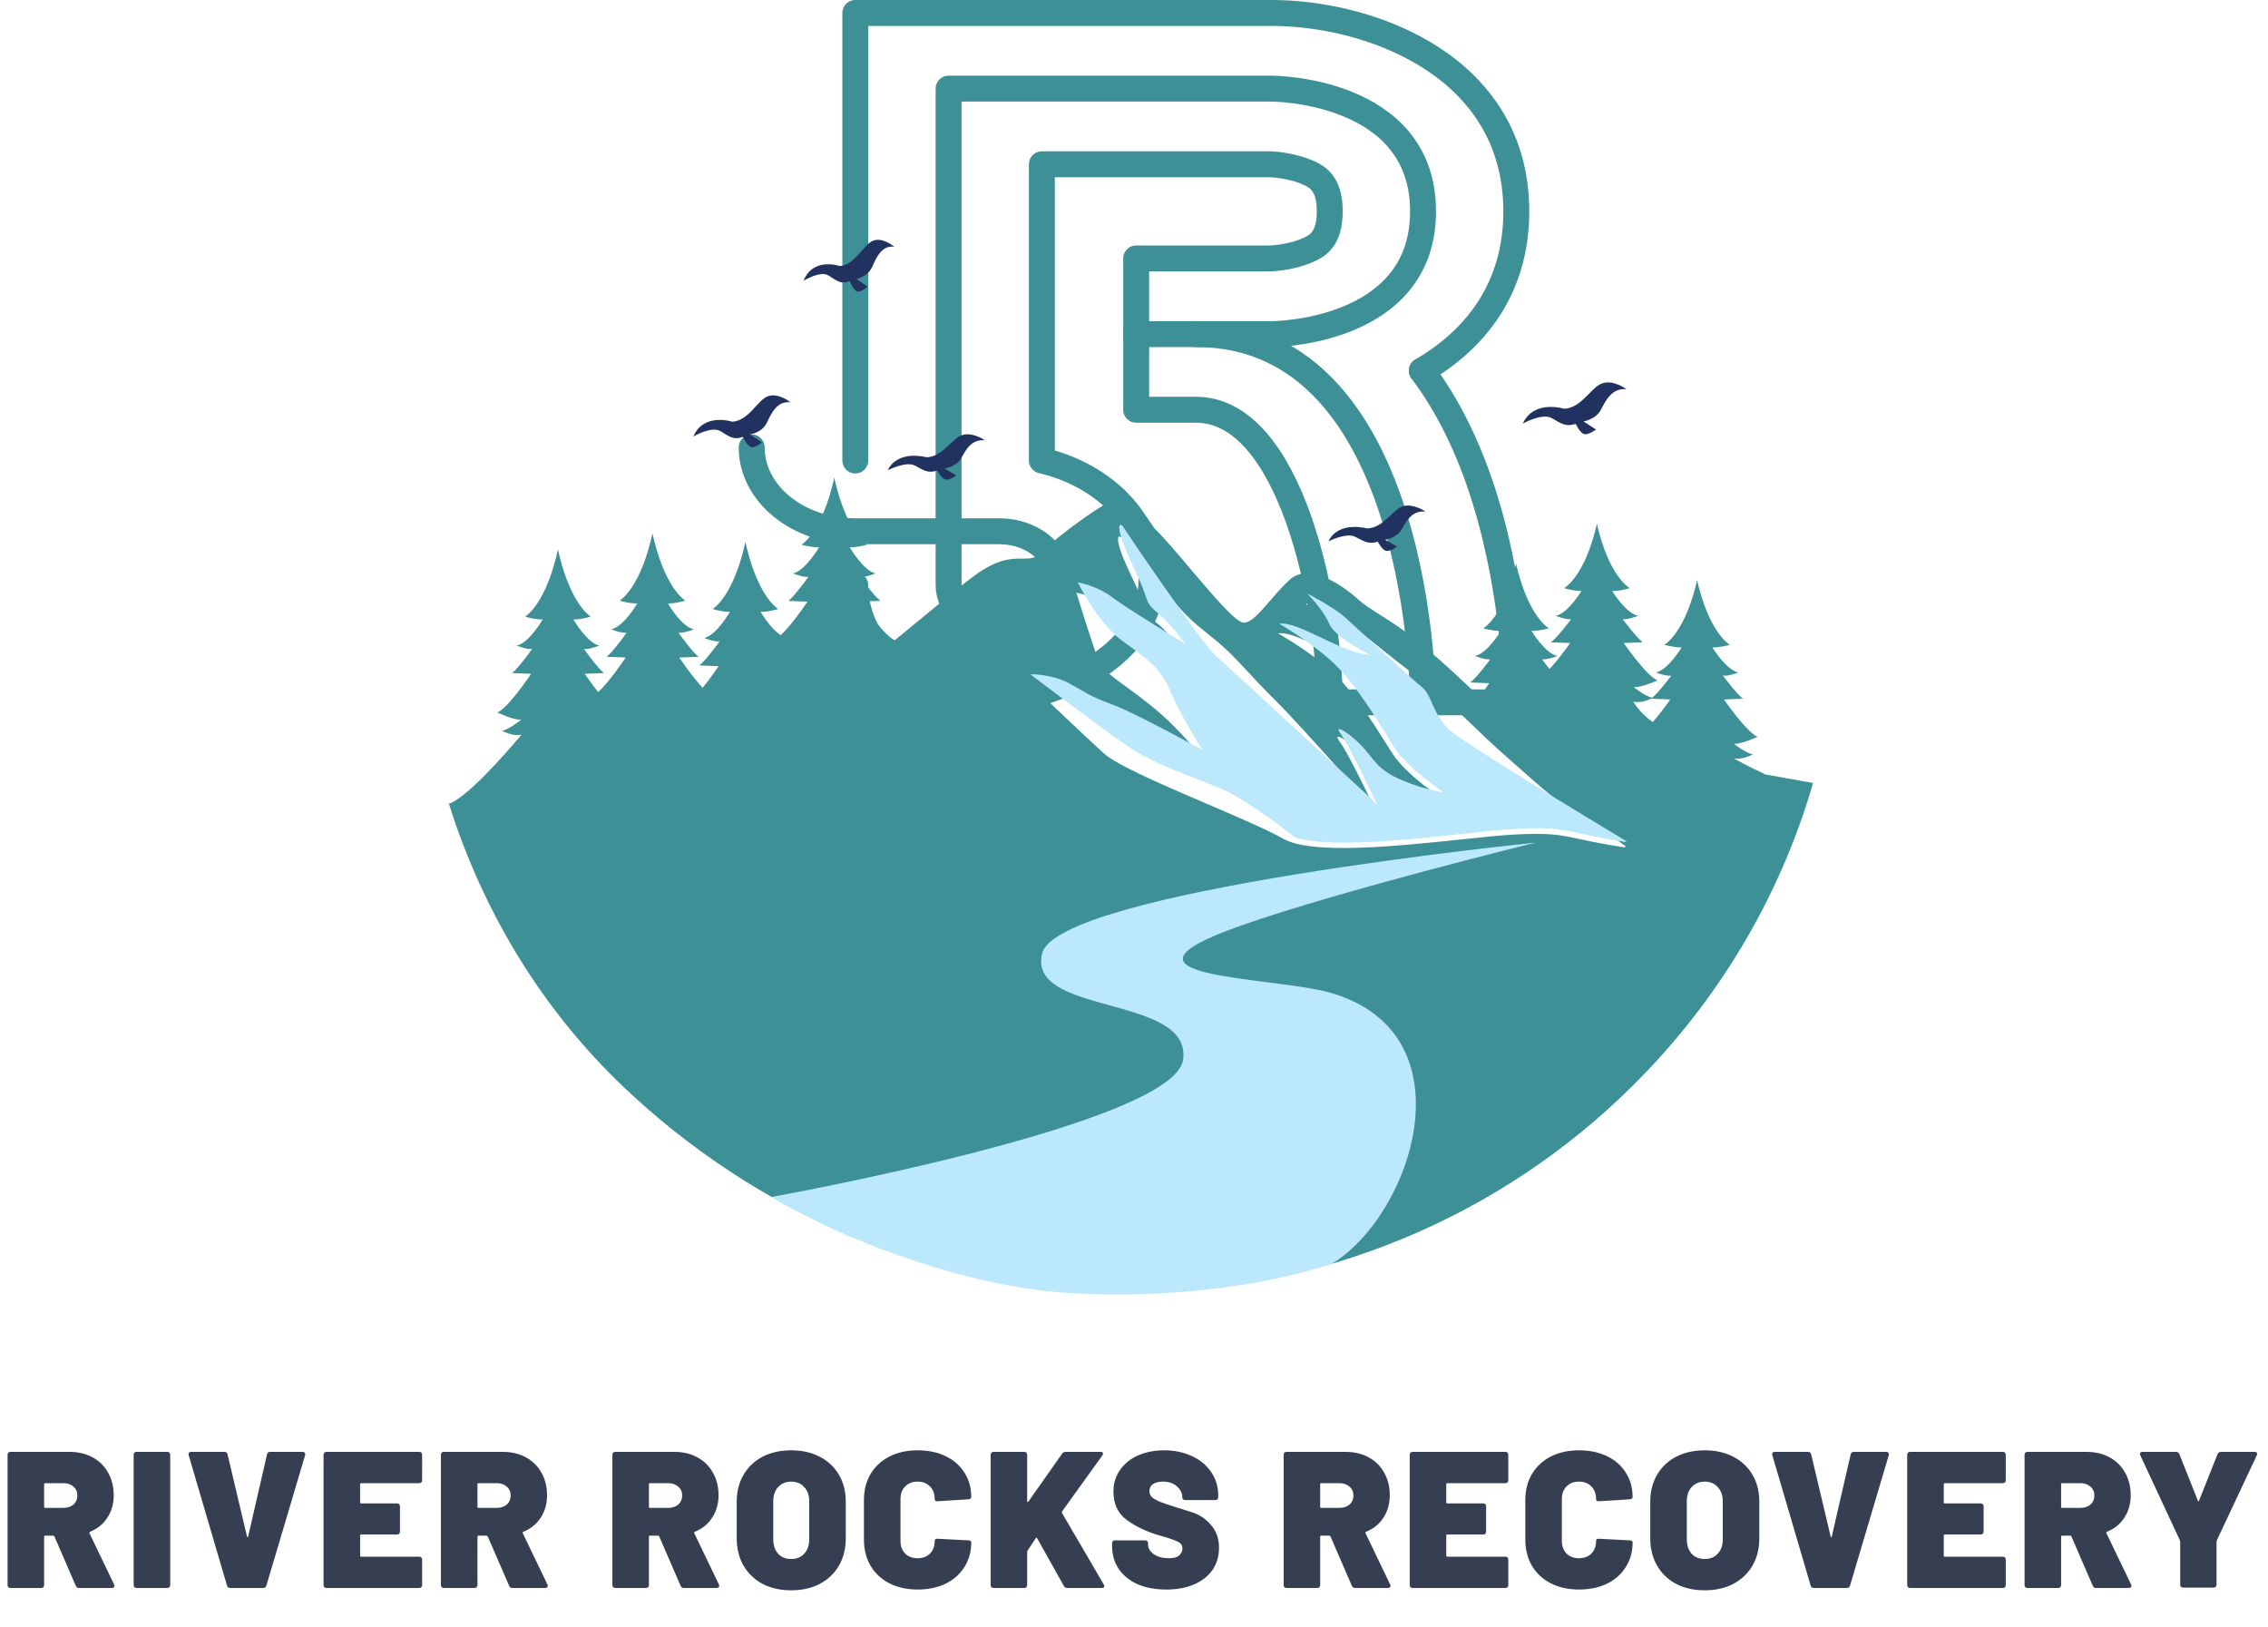
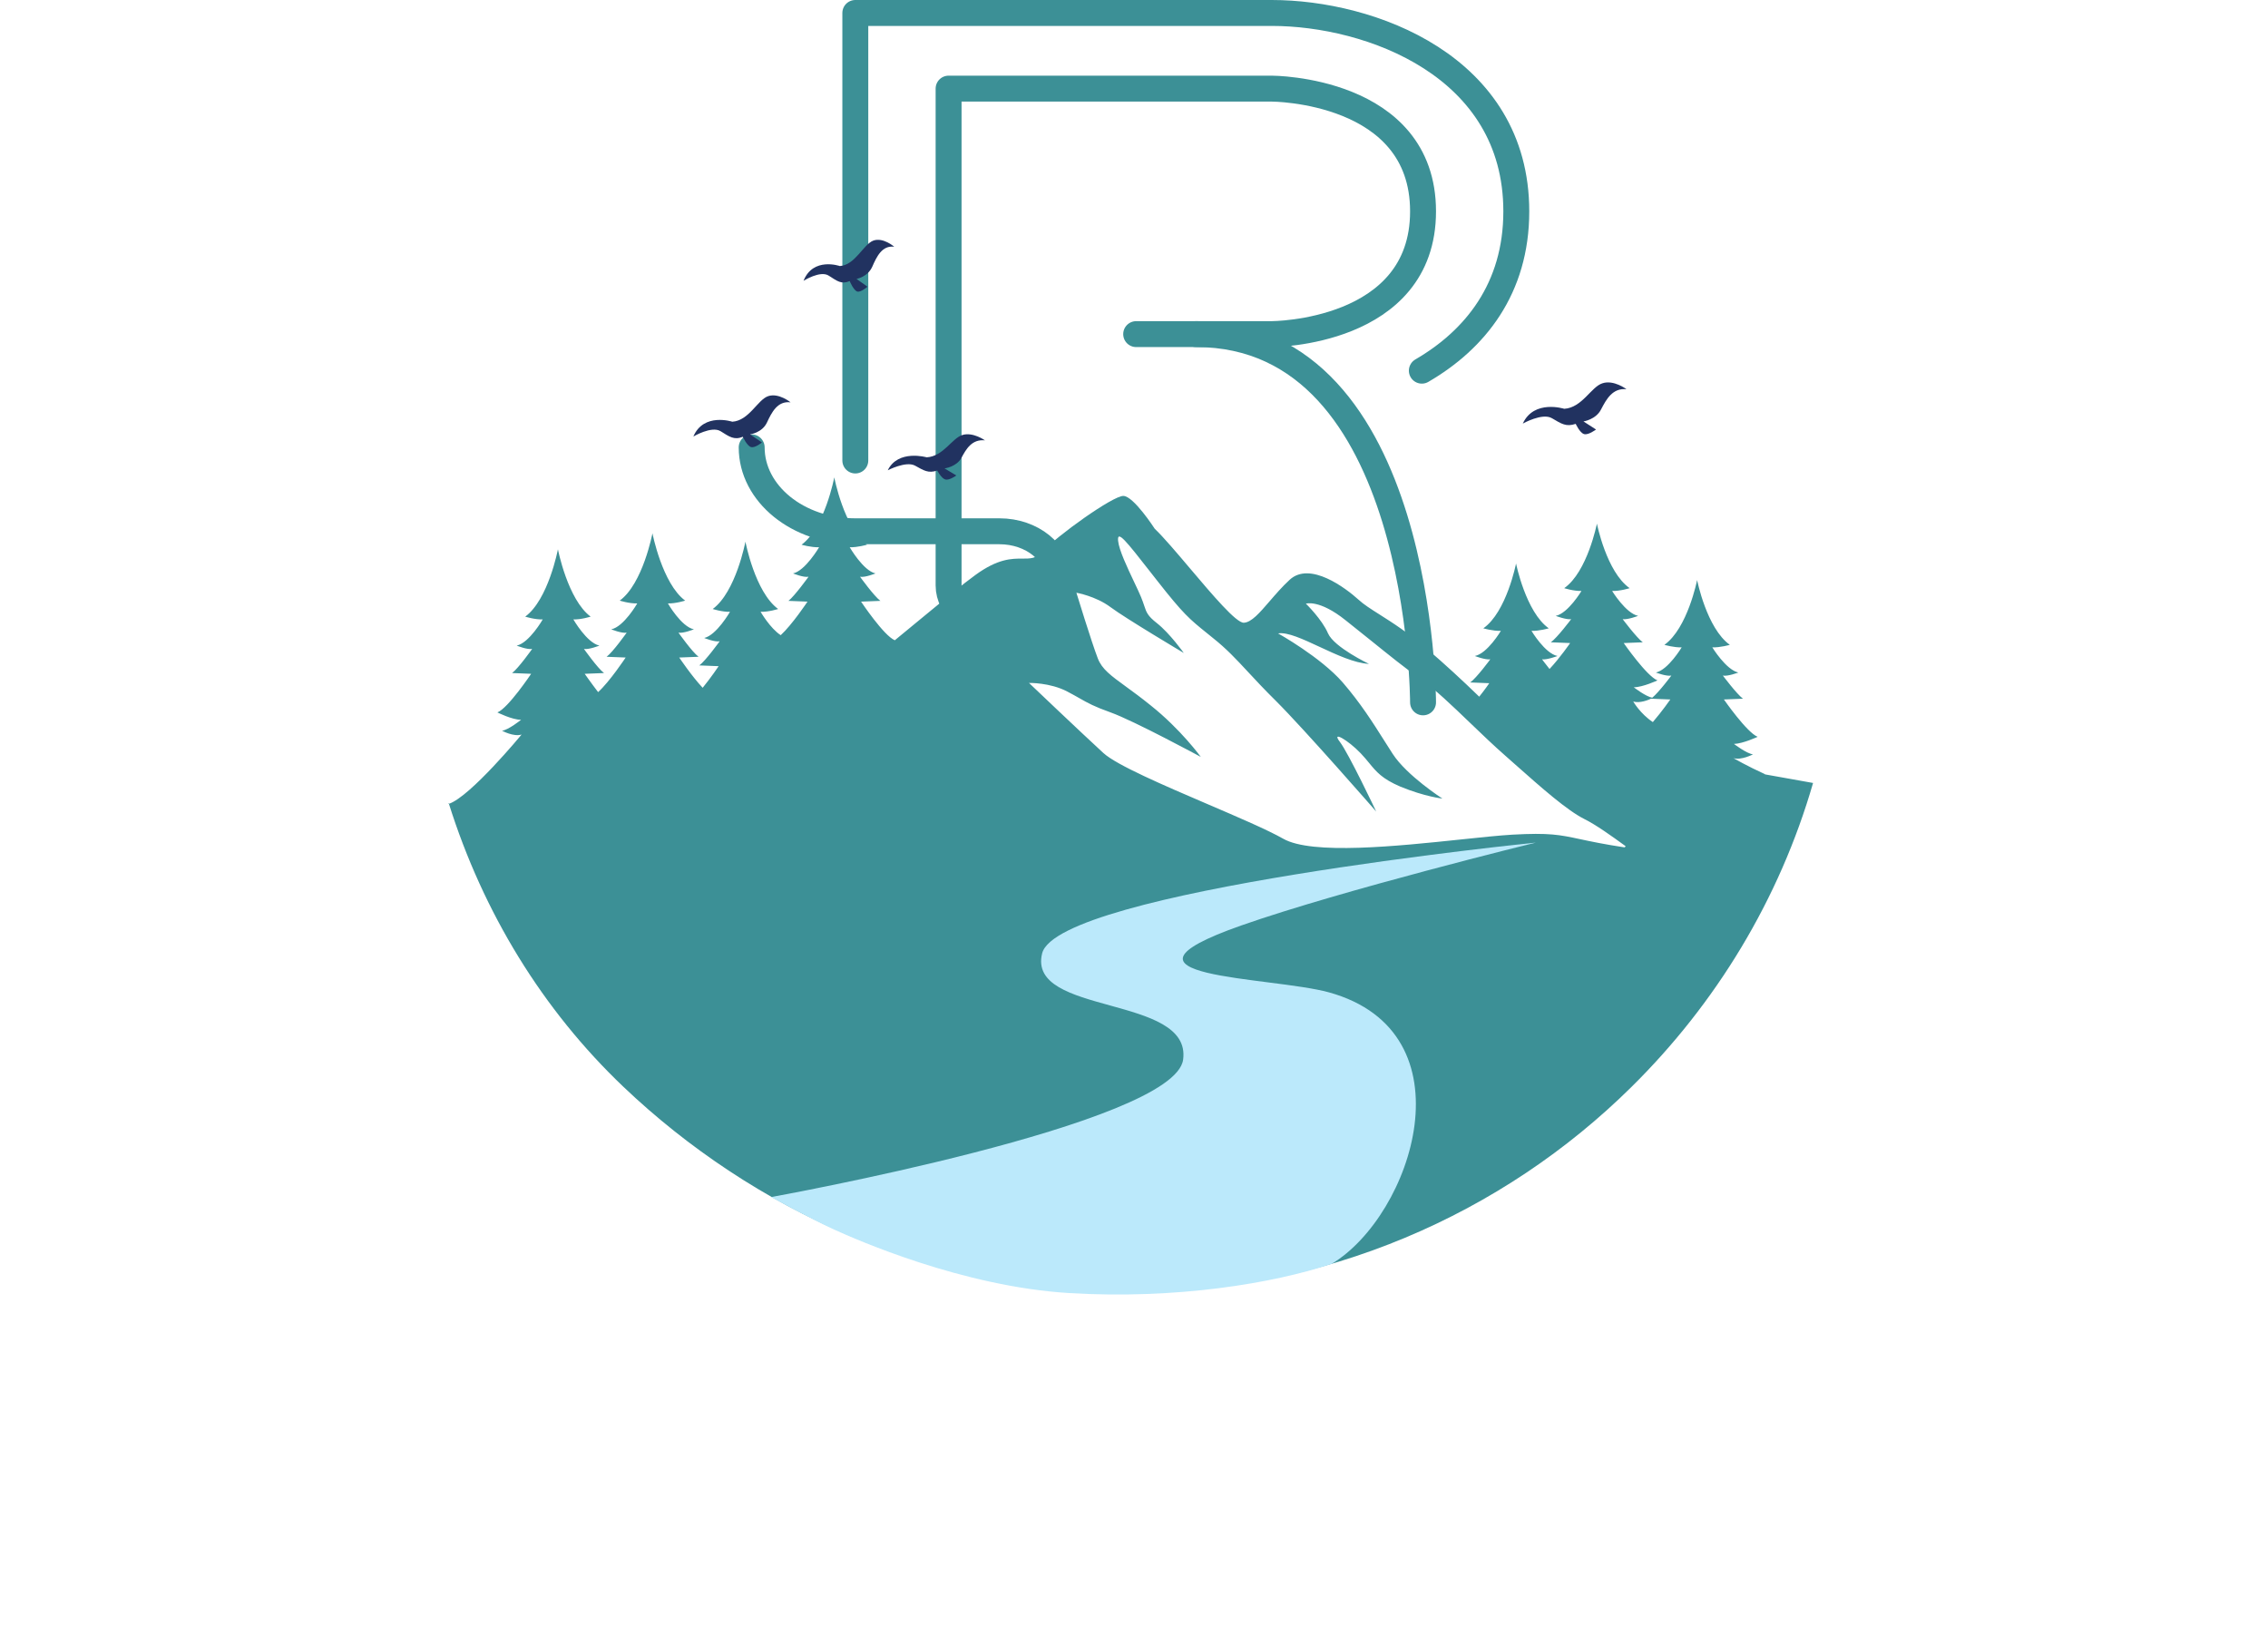
<svg xmlns="http://www.w3.org/2000/svg" width="350" height="251" viewBox="0 0 350 251" fill="none">
-   <path d="M12.21 245C11.95 245 11.78 244.89 11.7 244.67L8.4 237.05C8.36 236.97 8.3 236.93 8.22 236.93H6.96C6.86 236.93 6.81 236.98 6.81 237.08V244.55C6.81 244.69 6.77 244.8 6.69 244.88C6.61 244.96 6.5 245 6.36 245H1.62C1.48 245 1.37 244.96 1.29 244.88C1.21 244.8 1.17 244.69 1.17 244.55V224.45C1.17 224.31 1.21 224.2 1.29 224.12C1.37 224.04 1.48 224 1.62 224H10.71C12.07 224 13.26 224.28 14.28 224.84C15.32 225.4 16.12 226.19 16.68 227.21C17.26 228.21 17.55 229.37 17.55 230.69C17.55 232.01 17.22 233.17 16.56 234.17C15.92 235.15 15.03 235.87 13.89 236.33C13.79 236.37 13.76 236.44 13.8 236.54L17.61 244.46C17.65 244.58 17.67 244.65 17.67 244.67C17.67 244.77 17.63 244.85 17.55 244.91C17.47 244.97 17.37 245 17.25 245H12.21ZM6.96 228.83C6.86 228.83 6.81 228.88 6.81 228.98V232.49C6.81 232.59 6.86 232.64 6.96 232.64H9.78C10.42 232.64 10.94 232.47 11.34 232.13C11.74 231.77 11.94 231.31 11.94 230.75C11.94 230.17 11.74 229.71 11.34 229.37C10.94 229.01 10.42 228.83 9.78 228.83H6.96ZM21.077 245C20.937 245 20.827 244.96 20.747 244.88C20.667 244.8 20.627 244.69 20.627 244.55V224.45C20.627 224.31 20.667 224.2 20.747 224.12C20.827 224.04 20.937 224 21.077 224H25.817C25.957 224 26.067 224.04 26.147 224.12C26.227 224.2 26.267 224.31 26.267 224.45V244.55C26.267 244.69 26.227 244.8 26.147 244.88C26.067 244.96 25.957 245 25.817 245H21.077ZM35.536 245C35.416 245 35.306 244.97 35.206 244.91C35.106 244.83 35.046 244.73 35.026 244.61L29.116 224.51C29.096 224.47 29.086 224.42 29.086 224.36C29.086 224.12 29.226 224 29.506 224H34.636C34.896 224 35.056 224.13 35.116 224.39L38.116 237.05C38.136 237.13 38.166 237.17 38.206 237.17C38.246 237.17 38.276 237.13 38.296 237.05L41.206 224.39C41.266 224.13 41.426 224 41.686 224H46.696C46.856 224 46.966 224.05 47.026 224.15C47.106 224.23 47.126 224.35 47.086 224.51L41.116 244.61C41.096 244.73 41.036 244.83 40.936 244.91C40.836 244.97 40.726 245 40.606 245H35.536ZM65.142 228.38C65.142 228.52 65.102 228.63 65.022 228.71C64.942 228.79 64.832 228.83 64.692 228.83H55.722C55.622 228.83 55.572 228.88 55.572 228.98V231.8C55.572 231.9 55.622 231.95 55.722 231.95H61.272C61.412 231.95 61.522 231.99 61.602 232.07C61.682 232.15 61.722 232.26 61.722 232.4V236.3C61.722 236.44 61.682 236.55 61.602 236.63C61.522 236.71 61.412 236.75 61.272 236.75H55.722C55.622 236.75 55.572 236.8 55.572 236.9V240.02C55.572 240.12 55.622 240.17 55.722 240.17H64.692C64.832 240.17 64.942 240.21 65.022 240.29C65.102 240.37 65.142 240.48 65.142 240.62V244.55C65.142 244.69 65.102 244.8 65.022 244.88C64.942 244.96 64.832 245 64.692 245H50.382C50.242 245 50.132 244.96 50.052 244.88C49.972 244.8 49.932 244.69 49.932 244.55V224.45C49.932 224.31 49.972 224.2 50.052 224.12C50.132 224.04 50.242 224 50.382 224H64.692C64.832 224 64.942 224.04 65.022 224.12C65.102 224.2 65.142 224.31 65.142 224.45V228.38ZM79.081 245C78.821 245 78.651 244.89 78.571 244.67L75.271 237.05C75.231 236.97 75.171 236.93 75.091 236.93H73.831C73.731 236.93 73.681 236.98 73.681 237.08V244.55C73.681 244.69 73.641 244.8 73.561 244.88C73.481 244.96 73.371 245 73.231 245H68.491C68.351 245 68.241 244.96 68.161 244.88C68.081 244.8 68.041 244.69 68.041 244.55V224.45C68.041 224.31 68.081 224.2 68.161 224.12C68.241 224.04 68.351 224 68.491 224H77.581C78.941 224 80.131 224.28 81.151 224.84C82.191 225.4 82.991 226.19 83.551 227.21C84.131 228.21 84.421 229.37 84.421 230.69C84.421 232.01 84.091 233.17 83.431 234.17C82.791 235.15 81.901 235.87 80.761 236.33C80.661 236.37 80.631 236.44 80.671 236.54L84.481 244.46C84.521 244.58 84.541 244.65 84.541 244.67C84.541 244.77 84.501 244.85 84.421 244.91C84.341 244.97 84.241 245 84.121 245H79.081ZM73.831 228.83C73.731 228.83 73.681 228.88 73.681 228.98V232.49C73.681 232.59 73.731 232.64 73.831 232.64H76.651C77.291 232.64 77.811 232.47 78.211 232.13C78.611 231.77 78.811 231.31 78.811 230.75C78.811 230.17 78.611 229.71 78.211 229.37C77.811 229.01 77.291 228.83 76.651 228.83H73.831ZM105.544 245C105.284 245 105.114 244.89 105.034 244.67L101.734 237.05C101.694 236.97 101.634 236.93 101.554 236.93H100.294C100.194 236.93 100.144 236.98 100.144 237.08V244.55C100.144 244.69 100.104 244.8 100.024 244.88C99.944 244.96 99.834 245 99.694 245H94.954C94.814 245 94.704 244.96 94.624 244.88C94.544 244.8 94.504 244.69 94.504 244.55V224.45C94.504 224.31 94.544 224.2 94.624 224.12C94.704 224.04 94.814 224 94.954 224H104.044C105.404 224 106.594 224.28 107.614 224.84C108.654 225.4 109.454 226.19 110.014 227.21C110.594 228.21 110.884 229.37 110.884 230.69C110.884 232.01 110.554 233.17 109.894 234.17C109.254 235.15 108.364 235.87 107.224 236.33C107.124 236.37 107.094 236.44 107.134 236.54L110.944 244.46C110.984 244.58 111.004 244.65 111.004 244.67C111.004 244.77 110.964 244.85 110.884 244.91C110.804 244.97 110.704 245 110.584 245H105.544ZM100.294 228.83C100.194 228.83 100.144 228.88 100.144 228.98V232.49C100.144 232.59 100.194 232.64 100.294 232.64H103.114C103.754 232.64 104.274 232.47 104.674 232.13C105.074 231.77 105.274 231.31 105.274 230.75C105.274 230.17 105.074 229.71 104.674 229.37C104.274 229.01 103.754 228.83 103.114 228.83H100.294ZM122.091 245.36C120.431 245.36 118.961 245.03 117.681 244.37C116.421 243.69 115.441 242.75 114.741 241.55C114.041 240.33 113.691 238.92 113.691 237.32V231.68C113.691 230.12 114.041 228.74 114.741 227.54C115.441 226.34 116.421 225.41 117.681 224.75C118.961 224.09 120.431 223.76 122.091 223.76C123.771 223.76 125.241 224.09 126.501 224.75C127.781 225.41 128.771 226.34 129.471 227.54C130.171 228.74 130.521 230.12 130.521 231.68V237.32C130.521 238.92 130.171 240.33 129.471 241.55C128.771 242.75 127.781 243.69 126.501 244.37C125.241 245.03 123.771 245.36 122.091 245.36ZM122.091 240.53C122.931 240.53 123.601 240.26 124.101 239.72C124.621 239.16 124.881 238.42 124.881 237.5V231.62C124.881 230.7 124.621 229.97 124.101 229.43C123.601 228.87 122.931 228.59 122.091 228.59C121.271 228.59 120.601 228.87 120.081 229.43C119.581 229.97 119.331 230.7 119.331 231.62V237.5C119.331 238.42 119.581 239.16 120.081 239.72C120.601 240.26 121.271 240.53 122.091 240.53ZM141.604 245.24C139.964 245.24 138.514 244.92 137.254 244.28C136.014 243.64 135.044 242.74 134.344 241.58C133.664 240.4 133.324 239.04 133.324 237.5V231.44C133.324 229.92 133.664 228.58 134.344 227.42C135.044 226.26 136.014 225.36 137.254 224.72C138.514 224.08 139.964 223.76 141.604 223.76C143.244 223.76 144.684 224.06 145.924 224.66C147.184 225.26 148.154 226.11 148.834 227.21C149.534 228.29 149.884 229.55 149.884 230.99C149.884 231.17 149.734 231.28 149.434 231.32L144.694 231.62H144.604C144.364 231.62 144.244 231.51 144.244 231.29C144.244 230.47 144.004 229.82 143.524 229.34C143.044 228.84 142.404 228.59 141.604 228.59C140.804 228.59 140.164 228.84 139.684 229.34C139.204 229.82 138.964 230.47 138.964 231.29V237.74C138.964 238.54 139.204 239.19 139.684 239.69C140.164 240.17 140.804 240.41 141.604 240.41C142.404 240.41 143.044 240.17 143.524 239.69C144.004 239.19 144.244 238.54 144.244 237.74C144.244 237.62 144.284 237.53 144.364 237.47C144.444 237.41 144.554 237.39 144.694 237.41L149.434 237.65C149.734 237.67 149.884 237.77 149.884 237.95C149.884 239.39 149.534 240.66 148.834 241.76C148.154 242.86 147.184 243.72 145.924 244.34C144.684 244.94 143.244 245.24 141.604 245.24ZM153.325 245C153.185 245 153.075 244.96 152.995 244.88C152.915 244.8 152.875 244.69 152.875 244.55V224.45C152.875 224.31 152.915 224.2 152.995 224.12C153.075 224.04 153.185 224 153.325 224H158.065C158.205 224 158.315 224.04 158.395 224.12C158.475 224.2 158.515 224.31 158.515 224.45V231.62C158.515 231.68 158.535 231.72 158.575 231.74C158.615 231.76 158.655 231.74 158.695 231.68L163.915 224.27C164.035 224.09 164.225 224 164.485 224H169.855C170.095 224 170.215 224.09 170.215 224.27C170.215 224.35 170.185 224.44 170.125 224.54L163.885 233.21C163.845 233.27 163.845 233.34 163.885 233.42L170.335 244.46C170.395 244.54 170.425 244.63 170.425 244.73C170.425 244.91 170.295 245 170.035 245H164.725C164.465 245 164.285 244.9 164.185 244.7L160.045 237.32C160.025 237.26 159.995 237.23 159.955 237.23C159.915 237.23 159.875 237.26 159.835 237.32L158.575 239.24C158.535 239.32 158.515 239.38 158.515 239.42V244.55C158.515 244.69 158.475 244.8 158.395 244.88C158.315 244.96 158.205 245 158.065 245H153.325ZM179.989 245.24C178.309 245.24 176.839 244.97 175.579 244.43C174.319 243.87 173.339 243.08 172.639 242.06C171.959 241.04 171.619 239.86 171.619 238.52V238.1C171.619 237.96 171.659 237.85 171.739 237.77C171.819 237.69 171.929 237.65 172.069 237.65H176.719C176.859 237.65 176.969 237.69 177.049 237.77C177.129 237.85 177.169 237.96 177.169 238.1V238.28C177.169 238.84 177.459 239.34 178.039 239.78C178.639 240.2 179.429 240.41 180.409 240.41C181.149 240.41 181.679 240.26 181.999 239.96C182.319 239.64 182.479 239.29 182.479 238.91C182.479 238.47 182.279 238.14 181.879 237.92C181.479 237.7 180.749 237.43 179.689 237.11L178.819 236.87C176.839 236.27 175.179 235.47 173.839 234.47C172.499 233.47 171.829 232.02 171.829 230.12C171.829 228.86 172.169 227.75 172.849 226.79C173.529 225.81 174.459 225.06 175.639 224.54C176.839 224.02 178.179 223.76 179.659 223.76C181.219 223.76 182.629 224.05 183.889 224.63C185.169 225.21 186.169 226.03 186.889 227.09C187.629 228.15 187.999 229.36 187.999 230.72V230.99C187.999 231.13 187.959 231.24 187.879 231.32C187.799 231.4 187.689 231.44 187.549 231.44H182.899C182.759 231.44 182.649 231.4 182.569 231.32C182.489 231.24 182.449 231.13 182.449 230.99V230.96C182.449 230.36 182.179 229.82 181.639 229.34C181.099 228.84 180.369 228.59 179.449 228.59C178.809 228.59 178.299 228.72 177.919 228.98C177.559 229.24 177.379 229.6 177.379 230.06C177.379 230.42 177.509 230.73 177.769 230.99C178.049 231.23 178.469 231.47 179.029 231.71C179.589 231.93 180.449 232.22 181.609 232.58C181.769 232.64 182.469 232.86 183.709 233.24C184.969 233.6 186.019 234.27 186.859 235.25C187.699 236.21 188.119 237.38 188.119 238.76C188.119 240.1 187.779 241.26 187.099 242.24C186.419 243.2 185.469 243.94 184.249 244.46C183.029 244.98 181.609 245.24 179.989 245.24ZM209.132 245C208.872 245 208.702 244.89 208.622 244.67L205.322 237.05C205.282 236.97 205.222 236.93 205.142 236.93H203.882C203.782 236.93 203.732 236.98 203.732 237.08V244.55C203.732 244.69 203.692 244.8 203.612 244.88C203.532 244.96 203.422 245 203.282 245H198.542C198.402 245 198.292 244.96 198.212 244.88C198.132 244.8 198.092 244.69 198.092 244.55V224.45C198.092 224.31 198.132 224.2 198.212 224.12C198.292 224.04 198.402 224 198.542 224H207.632C208.992 224 210.182 224.28 211.202 224.84C212.242 225.4 213.042 226.19 213.602 227.21C214.182 228.21 214.472 229.37 214.472 230.69C214.472 232.01 214.142 233.17 213.482 234.17C212.842 235.15 211.952 235.87 210.812 236.33C210.712 236.37 210.682 236.44 210.722 236.54L214.532 244.46C214.572 244.58 214.592 244.65 214.592 244.67C214.592 244.77 214.552 244.85 214.472 244.91C214.392 244.97 214.292 245 214.172 245H209.132ZM203.882 228.83C203.782 228.83 203.732 228.88 203.732 228.98V232.49C203.732 232.59 203.782 232.64 203.882 232.64H206.702C207.342 232.64 207.862 232.47 208.262 232.13C208.662 231.77 208.862 231.31 208.862 230.75C208.862 230.17 208.662 229.71 208.262 229.37C207.862 229.01 207.342 228.83 206.702 228.83H203.882ZM232.759 228.38C232.759 228.52 232.719 228.63 232.639 228.71C232.559 228.79 232.449 228.83 232.309 228.83H223.339C223.239 228.83 223.189 228.88 223.189 228.98V231.8C223.189 231.9 223.239 231.95 223.339 231.95H228.889C229.029 231.95 229.139 231.99 229.219 232.07C229.299 232.15 229.339 232.26 229.339 232.4V236.3C229.339 236.44 229.299 236.55 229.219 236.63C229.139 236.71 229.029 236.75 228.889 236.75H223.339C223.239 236.75 223.189 236.8 223.189 236.9V240.02C223.189 240.12 223.239 240.17 223.339 240.17H232.309C232.449 240.17 232.559 240.21 232.639 240.29C232.719 240.37 232.759 240.48 232.759 240.62V244.55C232.759 244.69 232.719 244.8 232.639 244.88C232.559 244.96 232.449 245 232.309 245H217.999C217.859 245 217.749 244.96 217.669 244.88C217.589 244.8 217.549 244.69 217.549 244.55V224.45C217.549 224.31 217.589 224.2 217.669 224.12C217.749 224.04 217.859 224 217.999 224H232.309C232.449 224 232.559 224.04 232.639 224.12C232.719 224.2 232.759 224.31 232.759 224.45V228.38ZM243.668 245.24C242.028 245.24 240.578 244.92 239.318 244.28C238.078 243.64 237.108 242.74 236.408 241.58C235.728 240.4 235.388 239.04 235.388 237.5V231.44C235.388 229.92 235.728 228.58 236.408 227.42C237.108 226.26 238.078 225.36 239.318 224.72C240.578 224.08 242.028 223.76 243.668 223.76C245.308 223.76 246.748 224.06 247.988 224.66C249.248 225.26 250.218 226.11 250.898 227.21C251.598 228.29 251.948 229.55 251.948 230.99C251.948 231.17 251.798 231.28 251.498 231.32L246.758 231.62H246.668C246.428 231.62 246.308 231.51 246.308 231.29C246.308 230.47 246.068 229.82 245.588 229.34C245.108 228.84 244.468 228.59 243.668 228.59C242.868 228.59 242.228 228.84 241.748 229.34C241.268 229.82 241.028 230.47 241.028 231.29V237.74C241.028 238.54 241.268 239.19 241.748 239.69C242.228 240.17 242.868 240.41 243.668 240.41C244.468 240.41 245.108 240.17 245.588 239.69C246.068 239.19 246.308 238.54 246.308 237.74C246.308 237.62 246.348 237.53 246.428 237.47C246.508 237.41 246.618 237.39 246.758 237.41L251.498 237.65C251.798 237.67 251.948 237.77 251.948 237.95C251.948 239.39 251.598 240.66 250.898 241.76C250.218 242.86 249.248 243.72 247.988 244.34C246.748 244.94 245.308 245.24 243.668 245.24ZM263.07 245.36C261.41 245.36 259.94 245.03 258.66 244.37C257.4 243.69 256.42 242.75 255.72 241.55C255.02 240.33 254.67 238.92 254.67 237.32V231.68C254.67 230.12 255.02 228.74 255.72 227.54C256.42 226.34 257.4 225.41 258.66 224.75C259.94 224.09 261.41 223.76 263.07 223.76C264.75 223.76 266.22 224.09 267.48 224.75C268.76 225.41 269.75 226.34 270.45 227.54C271.15 228.74 271.5 230.12 271.5 231.68V237.32C271.5 238.92 271.15 240.33 270.45 241.55C269.75 242.75 268.76 243.69 267.48 244.37C266.22 245.03 264.75 245.36 263.07 245.36ZM263.07 240.53C263.91 240.53 264.58 240.26 265.08 239.72C265.6 239.16 265.86 238.42 265.86 237.5V231.62C265.86 230.7 265.6 229.97 265.08 229.43C264.58 228.87 263.91 228.59 263.07 228.59C262.25 228.59 261.58 228.87 261.06 229.43C260.56 229.97 260.31 230.7 260.31 231.62V237.5C260.31 238.42 260.56 239.16 261.06 239.72C261.58 240.26 262.25 240.53 263.07 240.53ZM279.926 245C279.806 245 279.696 244.97 279.596 244.91C279.496 244.83 279.436 244.73 279.416 244.61L273.506 224.51C273.486 224.47 273.476 224.42 273.476 224.36C273.476 224.12 273.616 224 273.896 224H279.026C279.286 224 279.446 224.13 279.506 224.39L282.506 237.05C282.526 237.13 282.556 237.17 282.596 237.17C282.636 237.17 282.666 237.13 282.686 237.05L285.596 224.39C285.656 224.13 285.816 224 286.076 224H291.086C291.246 224 291.356 224.05 291.416 224.15C291.496 224.23 291.516 224.35 291.476 224.51L285.506 244.61C285.486 244.73 285.426 244.83 285.326 244.91C285.226 244.97 285.116 245 284.996 245H279.926ZM309.532 228.38C309.532 228.52 309.492 228.63 309.412 228.71C309.332 228.79 309.222 228.83 309.082 228.83H300.112C300.012 228.83 299.962 228.88 299.962 228.98V231.8C299.962 231.9 300.012 231.95 300.112 231.95H305.662C305.802 231.95 305.912 231.99 305.992 232.07C306.072 232.15 306.112 232.26 306.112 232.4V236.3C306.112 236.44 306.072 236.55 305.992 236.63C305.912 236.71 305.802 236.75 305.662 236.75H300.112C300.012 236.75 299.962 236.8 299.962 236.9V240.02C299.962 240.12 300.012 240.17 300.112 240.17H309.082C309.222 240.17 309.332 240.21 309.412 240.29C309.492 240.37 309.532 240.48 309.532 240.62V244.55C309.532 244.69 309.492 244.8 309.412 244.88C309.332 244.96 309.222 245 309.082 245H294.772C294.632 245 294.522 244.96 294.442 244.88C294.362 244.8 294.322 244.69 294.322 244.55V224.45C294.322 224.31 294.362 224.2 294.442 224.12C294.522 224.04 294.632 224 294.772 224H309.082C309.222 224 309.332 224.04 309.412 224.12C309.492 224.2 309.532 224.31 309.532 224.45V228.38ZM323.472 245C323.212 245 323.042 244.89 322.962 244.67L319.662 237.05C319.622 236.97 319.562 236.93 319.482 236.93H318.222C318.122 236.93 318.072 236.98 318.072 237.08V244.55C318.072 244.69 318.032 244.8 317.952 244.88C317.872 244.96 317.762 245 317.622 245H312.882C312.742 245 312.632 244.96 312.552 244.88C312.472 244.8 312.432 244.69 312.432 244.55V224.45C312.432 224.31 312.472 224.2 312.552 224.12C312.632 224.04 312.742 224 312.882 224H321.972C323.332 224 324.522 224.28 325.542 224.84C326.582 225.4 327.382 226.19 327.942 227.21C328.522 228.21 328.812 229.37 328.812 230.69C328.812 232.01 328.482 233.17 327.822 234.17C327.182 235.15 326.292 235.87 325.152 236.33C325.052 236.37 325.022 236.44 325.062 236.54L328.872 244.46C328.912 244.58 328.932 244.65 328.932 244.67C328.932 244.77 328.892 244.85 328.812 244.91C328.732 244.97 328.632 245 328.512 245H323.472ZM318.222 228.83C318.122 228.83 318.072 228.88 318.072 228.98V232.49C318.072 232.59 318.122 232.64 318.222 232.64H321.042C321.682 232.64 322.202 232.47 322.602 232.13C323.002 231.77 323.202 231.31 323.202 230.75C323.202 230.17 323.002 229.71 322.602 229.37C322.202 229.01 321.682 228.83 321.042 228.83H318.222ZM336.898 244.94C336.758 244.94 336.648 244.9 336.568 244.82C336.488 244.74 336.448 244.63 336.448 244.49V237.86L336.418 237.68L330.298 224.54L330.238 224.3C330.238 224.1 330.368 224 330.628 224H335.788C336.048 224 336.228 224.12 336.328 224.36L339.178 231.53C339.238 231.67 339.298 231.67 339.358 231.53L342.208 224.36C342.308 224.12 342.488 224 342.748 224H347.938C348.198 224 348.328 224.1 348.328 224.3L348.268 224.54L342.088 237.68C342.068 237.72 342.058 237.78 342.058 237.86V244.49C342.058 244.63 342.018 244.74 341.938 244.82C341.858 244.9 341.748 244.94 341.608 244.94H336.898Z" fill="#363E51" />
  <g clip-path="url(#clip0_297_152)">
    <path fill-rule="evenodd" clip-rule="evenodd" d="M272.5 119.5L272.484 119.493L272.361 119.471L272.357 119.435C269.718 118.238 267.505 116.972 267.505 116.972C268.738 117.327 270.524 116.386 270.524 116.386C269.534 116.266 267.585 114.777 267.585 114.777C268.975 114.737 271.242 113.679 271.242 113.679C269.572 113.013 266.034 107.917 266.034 107.917L268.975 107.799C268.022 107.093 265.874 104.23 265.874 104.23C266.631 104.388 268.26 103.761 268.26 103.761C266.352 103.33 264.246 99.878 264.246 99.878C265.478 99.919 266.949 99.488 266.949 99.488C263.372 96.939 261.901 89.49 261.901 89.49C261.901 89.49 260.43 96.939 256.853 99.488C256.853 99.488 258.324 99.919 259.516 99.878C259.516 99.878 257.45 103.33 255.543 103.761C255.543 103.761 257.171 104.388 257.926 104.23C257.926 104.23 256.057 106.741 254.985 107.641C253.99 107.486 252.123 106.035 252.123 106.035C253.514 106.035 255.781 104.975 255.781 104.975C254.109 104.309 250.573 99.213 250.573 99.213L253.514 99.096C252.56 98.389 250.415 95.527 250.415 95.527C251.17 95.644 252.798 95.019 252.798 95.019C250.891 94.626 248.784 91.175 248.784 91.175C250.017 91.215 251.488 90.744 251.488 90.744C247.91 88.235 246.437 80.786 246.437 80.786C246.437 80.786 244.969 88.235 241.392 90.744C241.392 90.744 242.862 91.215 244.054 91.175C244.054 91.175 241.986 94.626 240.079 95.019C240.079 95.019 241.71 95.644 242.464 95.527C242.464 95.527 240.317 98.389 239.324 99.096L242.307 99.213C242.307 99.213 240.715 101.525 239.125 103.213C238.489 102.428 237.972 101.722 237.972 101.722C238.688 101.839 240.358 101.212 240.358 101.212C238.409 100.822 236.344 97.332 236.344 97.332C237.536 97.37 239.006 96.939 239.006 96.939C235.468 94.43 233.958 86.942 233.958 86.942C233.958 86.942 232.488 94.43 228.91 96.939C228.91 96.939 230.381 97.37 231.614 97.332C231.614 97.332 229.546 100.822 227.6 101.212C227.6 101.212 229.228 101.839 229.983 101.722C229.983 101.722 227.877 104.585 226.884 105.291L229.825 105.408C229.825 105.408 229.19 106.349 228.275 107.486C225.61 104.898 222.87 102.389 220.404 100.271C217.422 97.677 214.884 96.069 212.904 94.814C211.533 93.945 210.43 93.247 209.634 92.508C207.685 90.744 202.159 86.55 199.021 89.451C197.864 90.518 196.846 91.7 195.926 92.767C194.382 94.56 193.117 96.028 191.947 96.077C190.781 96.125 187.139 91.824 183.677 87.735C181.591 85.27 179.569 82.883 178.194 81.571C178.194 81.571 174.935 76.513 173.345 76.513C171.714 76.513 163.089 82.667 160.864 85.138C159.895 86.193 158.978 86.189 157.771 86.184C156.153 86.178 154.013 86.169 150.53 88.707C148.538 90.153 145.87 92.36 142.636 95.036C141.225 96.204 139.706 97.46 138.088 98.782C136.379 98.076 132.882 92.822 132.882 92.822L135.862 92.704C134.87 91.96 132.722 88.982 132.722 88.982C133.477 89.138 135.108 88.472 135.108 88.472C133.2 88.039 131.132 84.431 131.132 84.431C132.326 84.472 133.797 84.041 133.797 84.041C130.217 81.375 128.747 73.65 128.747 73.65C128.747 73.65 127.278 81.375 123.699 84.041C123.699 84.041 125.17 84.472 126.402 84.431C126.402 84.431 124.296 88.039 122.388 88.472C122.388 88.472 124.019 89.138 124.774 88.982C124.774 88.982 122.626 91.96 121.673 92.704L124.614 92.822C124.614 92.822 122.27 96.352 120.481 97.997C118.85 96.939 117.379 94.392 117.379 94.392C118.612 94.43 120.083 93.959 120.083 93.959C116.506 91.333 115.035 83.57 115.035 83.57C115.035 83.57 113.564 91.333 109.987 93.959C109.987 93.959 111.458 94.43 112.65 94.392C112.65 94.392 110.584 97.997 108.676 98.428C108.676 98.428 110.305 99.096 111.06 98.938C111.06 98.938 108.915 101.918 107.92 102.662L110.902 102.78C110.902 102.78 109.749 104.506 108.437 106.114C106.767 104.348 104.82 101.446 104.82 101.446L107.801 101.329C106.807 100.585 104.701 97.604 104.701 97.604C105.417 97.762 107.086 97.094 107.086 97.094C105.138 96.704 103.072 93.097 103.072 93.097C104.264 93.135 105.735 92.666 105.735 92.666C102.197 90.04 100.686 82.277 100.686 82.277C100.686 82.277 99.216 90.04 95.639 92.666C95.639 92.666 97.11 93.135 98.341 93.097C98.341 93.097 96.274 96.704 94.327 97.094C94.327 97.094 95.957 97.762 96.712 97.604C96.712 97.604 94.605 100.585 93.612 101.329L96.553 101.446C96.553 101.446 94.089 105.173 92.3 106.78C91.188 105.329 90.233 103.957 90.233 103.957L93.214 103.84C92.221 103.096 90.114 100.115 90.114 100.115C90.829 100.271 92.499 99.606 92.499 99.606C90.551 99.175 88.484 95.567 88.484 95.567C89.677 95.606 91.148 95.136 91.148 95.136C87.61 92.508 86.1 84.747 86.1 84.747C86.1 84.747 84.629 92.508 81.052 95.136C81.052 95.136 82.522 95.606 83.755 95.567C83.755 95.567 81.688 99.175 79.74 99.606C79.74 99.606 81.369 100.271 82.124 100.115C82.124 100.115 80.018 103.096 79.024 103.84L81.966 103.957C81.966 103.957 78.428 109.25 76.759 109.916C76.759 109.916 79.024 111.053 80.416 111.053C80.416 111.053 78.468 112.62 77.474 112.738C77.474 112.738 79.263 113.719 80.495 113.327C80.495 113.327 72.585 122.907 69.277 124.015C69.267 123.981 69.256 123.947 69.245 123.913L69.186 123.994C69.191 124.009 69.195 124.025 69.199 124.04C69.225 124.032 69.251 124.024 69.277 124.015C74.573 140.811 83.728 155.81 96.235 167.704C116 186.5 143.614 199.5 174.02 199.5C204.387 199.5 231.891 187.347 251.764 167.704C264.807 154.839 274.594 138.778 279.794 120.799L272.501 119.496L272.5 119.5ZM250.849 130.617L250.692 130.734C247.498 130.248 245.467 129.815 243.856 129.472C240.656 128.789 239.112 128.46 233.403 128.774C231.342 128.896 228.571 129.188 225.466 129.514C215.634 130.548 202.468 131.933 198.026 129.401C195.614 128.034 191.101 126.099 186.375 124.074C179.581 121.161 172.347 118.061 170.285 116.187C166.785 112.975 158.796 105.367 158.796 105.367C158.796 105.367 162.055 105.291 164.718 106.701C165.493 107.106 166.075 107.436 166.597 107.733C167.895 108.47 168.817 108.994 171.396 109.916C175.012 111.211 185.307 116.778 185.307 116.778C185.307 116.778 182.247 112.544 177.558 108.817C176.082 107.623 174.815 106.701 173.743 105.921C171.436 104.244 170.033 103.224 169.409 101.564C168.455 99.096 166.111 91.45 166.111 91.45C166.111 91.45 169.091 91.96 171.396 93.686C173.702 95.409 182.684 100.743 182.684 100.743C182.684 100.743 180.538 97.724 178.551 96.154C177.098 95.014 176.928 94.506 176.573 93.442C176.452 93.081 176.309 92.655 176.087 92.118C175.831 91.499 175.44 90.672 175.009 89.763C173.965 87.559 172.69 84.867 172.549 83.452C172.367 81.656 173.82 83.513 177.518 88.237C177.857 88.669 178.215 89.126 178.592 89.607C182.63 94.757 183.584 95.526 186.221 97.654C186.516 97.893 186.832 98.148 187.176 98.428C189.283 100.101 190.756 101.686 192.602 103.672C193.784 104.945 195.12 106.382 196.874 108.113C201.327 112.544 212.376 125.207 212.376 125.207C212.376 125.207 208.122 116.228 206.773 114.464C205.382 112.661 208.006 114.15 209.991 116.228C210.507 116.768 210.912 117.262 211.292 117.724C212.404 119.078 213.297 120.166 216.111 121.365C219.929 122.933 222.591 123.206 222.591 123.206C222.591 123.206 217.104 119.677 214.92 116.307C214.492 115.647 214.067 114.975 213.634 114.291L213.633 114.289C211.857 111.48 209.957 108.474 207.21 105.291C203.79 101.37 197.233 97.724 197.233 97.724C198.68 97.489 201.067 98.601 203.649 99.803C206.242 101.011 209.032 102.31 211.262 102.428C211.262 102.428 205.897 99.878 204.943 97.724C204.028 95.567 201.526 93.135 201.526 93.135C201.526 93.135 203.593 92.431 207.685 95.723C209.003 96.761 210.306 97.811 211.582 98.84C214.307 101.037 216.911 103.137 219.293 104.819C221.414 106.293 224.077 108.85 226.865 111.526C228.672 113.261 230.532 115.047 232.33 116.62C232.836 117.067 233.344 117.517 233.85 117.966L233.852 117.967C237.873 121.532 241.812 125.024 244.532 126.382C246.279 127.244 248.745 129.008 250.849 130.538V130.617ZM255.065 111.404C253.116 110.112 252.043 108.23 252.043 108.23C253.038 108.544 254.388 107.996 254.866 107.759L254.786 107.799L257.766 107.917C257.766 107.917 256.455 109.798 255.065 111.404Z" fill="#3C9096" />
    <path fill-rule="evenodd" clip-rule="evenodd" d="M237 130C237 130 163.24 137.434 160.823 147.091C158.441 156.748 183.918 153.411 182.583 163.472C181.283 173.484 119 184.686 119 184.686C119 184.686 125 188 128.54 189.616C132.081 191.231 148.5 198.5 165 199.5C181.5 200.5 196.5 198 205.5 195C217.993 187.492 227.257 159.276 205.1 153.108C196.113 150.632 168.4 150.934 191.53 142.793C207.229 137.283 237 130 237 130Z" fill="#BBE9FB" />
    <path d="M184.578 51.548C219.606 51.548 219.606 108.362 219.606 108.362" stroke="#3C9096" stroke-width="4" stroke-miterlimit="10" stroke-linecap="round" stroke-linejoin="round" />
-     <path d="M131.993 90.312C131.993 100.267 141.973 108.359 154.24 108.359C166 106.5 177.709 99.819 177.709 89.326C177.709 80.669 170.553 73.341 160.781 71.045V25.345H196.094C197.046 25.378 199.765 25.669 201.924 26.662C203.154 27.226 205.21 28.172 205.21 32.609C205.21 37.044 203.154 37.985 201.924 38.548C199.765 39.548 197.046 39.839 196.094 39.872H175.335V63.219H184.579C199.074 63.219 205.169 92.628 205.212 108.359H234C234 107.721 233.945 92.542 229.191 77.122C226.621 68.78 223.236 62.265 219.419 57.189" stroke="#3C9096" stroke-width="4" stroke-miterlimit="10" stroke-linecap="round" stroke-linejoin="round" />
    <path d="M219.419 57.188C227.648 52.409 233.997 44.523 233.997 32.61C233.997 10.152 211.422 2 196.252 2H131.993V71.046" stroke="#3C9096" stroke-width="4" stroke-miterlimit="10" stroke-linecap="round" stroke-linejoin="round" />
    <path d="M175.336 51.549H196.254C196.254 51.549 219.606 51.549 219.606 32.611C219.606 13.673 196.254 13.673 196.254 13.673H146.387V90.317C146.387 93.837 149.903 96.689 154.242 96.689C159.255 96.689 163.318 93.393 163.318 89.328C163.318 85.263 159.255 81.967 154.242 81.967H131.958C123.145 81.967 116 76.173 116 69.025" stroke="#3C9096" stroke-width="4" stroke-miterlimit="10" stroke-linecap="round" stroke-linejoin="round" />
-     <path fill-rule="evenodd" clip-rule="evenodd" d="M185.496 115.671C185.496 115.671 175.207 109.991 171.593 108.67C167.979 107.352 167.62 106.831 164.918 105.391C162.257 103.953 159 104.031 159 104.031C159 104.031 170.004 112.389 174.057 115.148C178.108 117.908 183.829 119.788 188.239 121.587C192.646 123.428 199.799 129.186 199.876 129.228C207.344 131.386 225.656 128.385 233.563 127.907C242.142 127.426 241.31 128.427 250.842 129.907L251 129.787C251 129.787 226.255 114.948 223.711 112.631C221.128 110.311 220.97 107.232 219.462 106.031C217.951 104.871 209.251 96.754 207.504 95.194C205.756 93.633 201.705 91.553 201.705 91.553C201.705 91.553 204.206 94.034 205.12 96.234C206.073 98.431 211.436 101.032 211.436 101.032C206.988 100.793 200.313 95.753 197.414 96.234C197.414 96.234 203.968 99.953 207.385 103.953C210.8 107.991 212.906 111.749 215.091 115.19C217.274 118.628 222.758 122.227 222.758 122.227C222.758 122.227 220.097 121.949 216.282 120.349C212.508 118.708 212.19 117.27 210.165 115.109C208.181 112.99 205.559 111.471 206.949 113.31C208.297 115.109 212.549 124.268 212.549 124.268L211.834 123.428C211.834 123.428 189.946 103.232 187.562 101.113C185.219 98.952 173.182 81.117 173.182 81.075C172.825 80.875 172.667 81.075 172.745 81.676C172.944 83.715 175.406 88.354 176.281 90.515C177.155 92.674 176.798 93.074 178.743 94.632C180.73 96.234 182.874 99.313 182.874 99.313C182.874 99.313 173.897 93.873 171.593 92.115C169.289 90.354 166.31 89.834 166.31 89.834C166.31 89.834 169.488 96.273 173.3 98.952C177.113 101.672 179.141 103.152 180.531 106.47C181.882 109.83 185.496 115.671 185.496 115.671Z" fill="#BBE9FB" />
    <path fill-rule="evenodd" clip-rule="evenodd" d="M113.008 65.065C113.008 65.065 108.589 63.611 107 67.348C107 67.348 109.791 65.686 111.186 66.519C112.581 67.391 113.28 67.932 114.636 67.391C114.636 67.391 115.256 68.761 115.876 68.969C116.496 69.177 117.582 68.264 117.582 68.264L115.76 67.016C115.76 67.016 117.62 66.767 118.356 65.189C119.094 63.611 119.984 61.823 122 62.074C122 62.074 120.178 60.577 118.55 61.118C116.922 61.658 115.604 64.897 113.008 65.065Z" fill="#213260" />
    <path fill-rule="evenodd" clip-rule="evenodd" d="M143.008 70.557C143.008 70.557 138.59 69.285 137 72.557C137 72.557 139.792 71.103 141.186 71.829C142.582 72.592 143.24 73.065 144.636 72.592C144.636 72.592 145.256 73.793 145.876 73.973C146.496 74.155 147.582 73.356 147.582 73.356L145.76 72.266C145.76 72.266 147.582 72.046 148.356 70.666C149.092 69.285 149.984 67.722 152 67.94C152 67.94 150.178 66.63 148.55 67.103C146.922 67.576 145.604 70.41 143.008 70.557Z" fill="#213260" />
    <path fill-rule="evenodd" clip-rule="evenodd" d="M129.607 41.048C129.607 41.048 125.483 39.601 124 43.325C124 43.325 126.605 41.67 127.908 42.539C129.209 43.368 129.825 43.903 131.126 43.368C131.126 43.368 131.705 44.773 132.284 44.98C132.827 45.146 133.876 44.234 133.876 44.234L132.176 43.034C132.176 43.034 133.876 42.746 134.599 41.172C135.288 39.601 136.118 37.822 138 38.07C138 38.07 136.3 36.579 134.78 37.117C133.225 37.698 131.994 40.884 129.607 41.048Z" fill="#213260" />
    <path fill-rule="evenodd" clip-rule="evenodd" d="M241.393 63.071C241.393 63.071 236.733 61.58 235 65.352C235 65.352 238.012 63.653 239.495 64.524C240.98 65.395 241.68 65.891 243.165 65.395C243.165 65.395 243.785 66.762 244.444 66.969C245.104 67.177 246.3 66.266 246.3 66.266L244.361 65.02C244.361 65.02 246.3 64.732 247.083 63.154C247.906 61.58 248.855 59.838 251 60.046C251 60.046 249.022 58.553 247.289 59.135C245.557 59.671 244.155 62.906 241.393 63.071Z" fill="#213260" />
-     <path fill-rule="evenodd" clip-rule="evenodd" d="M210.992 81.538C210.992 81.538 206.585 80.273 205 83.528C205 83.528 207.784 82.082 209.177 82.841C210.607 83.563 211.263 84.034 212.616 83.563C212.616 83.563 213.235 84.793 213.853 84.974C214.472 85.155 215.593 84.323 215.593 84.323L213.737 83.274C213.737 83.274 215.593 83.022 216.33 81.647C217.102 80.273 217.954 78.719 220 78.935C220 78.935 218.145 77.632 216.523 78.102C214.899 78.61 213.584 81.395 210.992 81.538Z" fill="#213260" />
  </g>
  <defs>
    <clipPath id="clip0_297_152">
      <rect width="211" height="200" fill="white" transform="translate(69)" />
    </clipPath>
  </defs>
</svg>